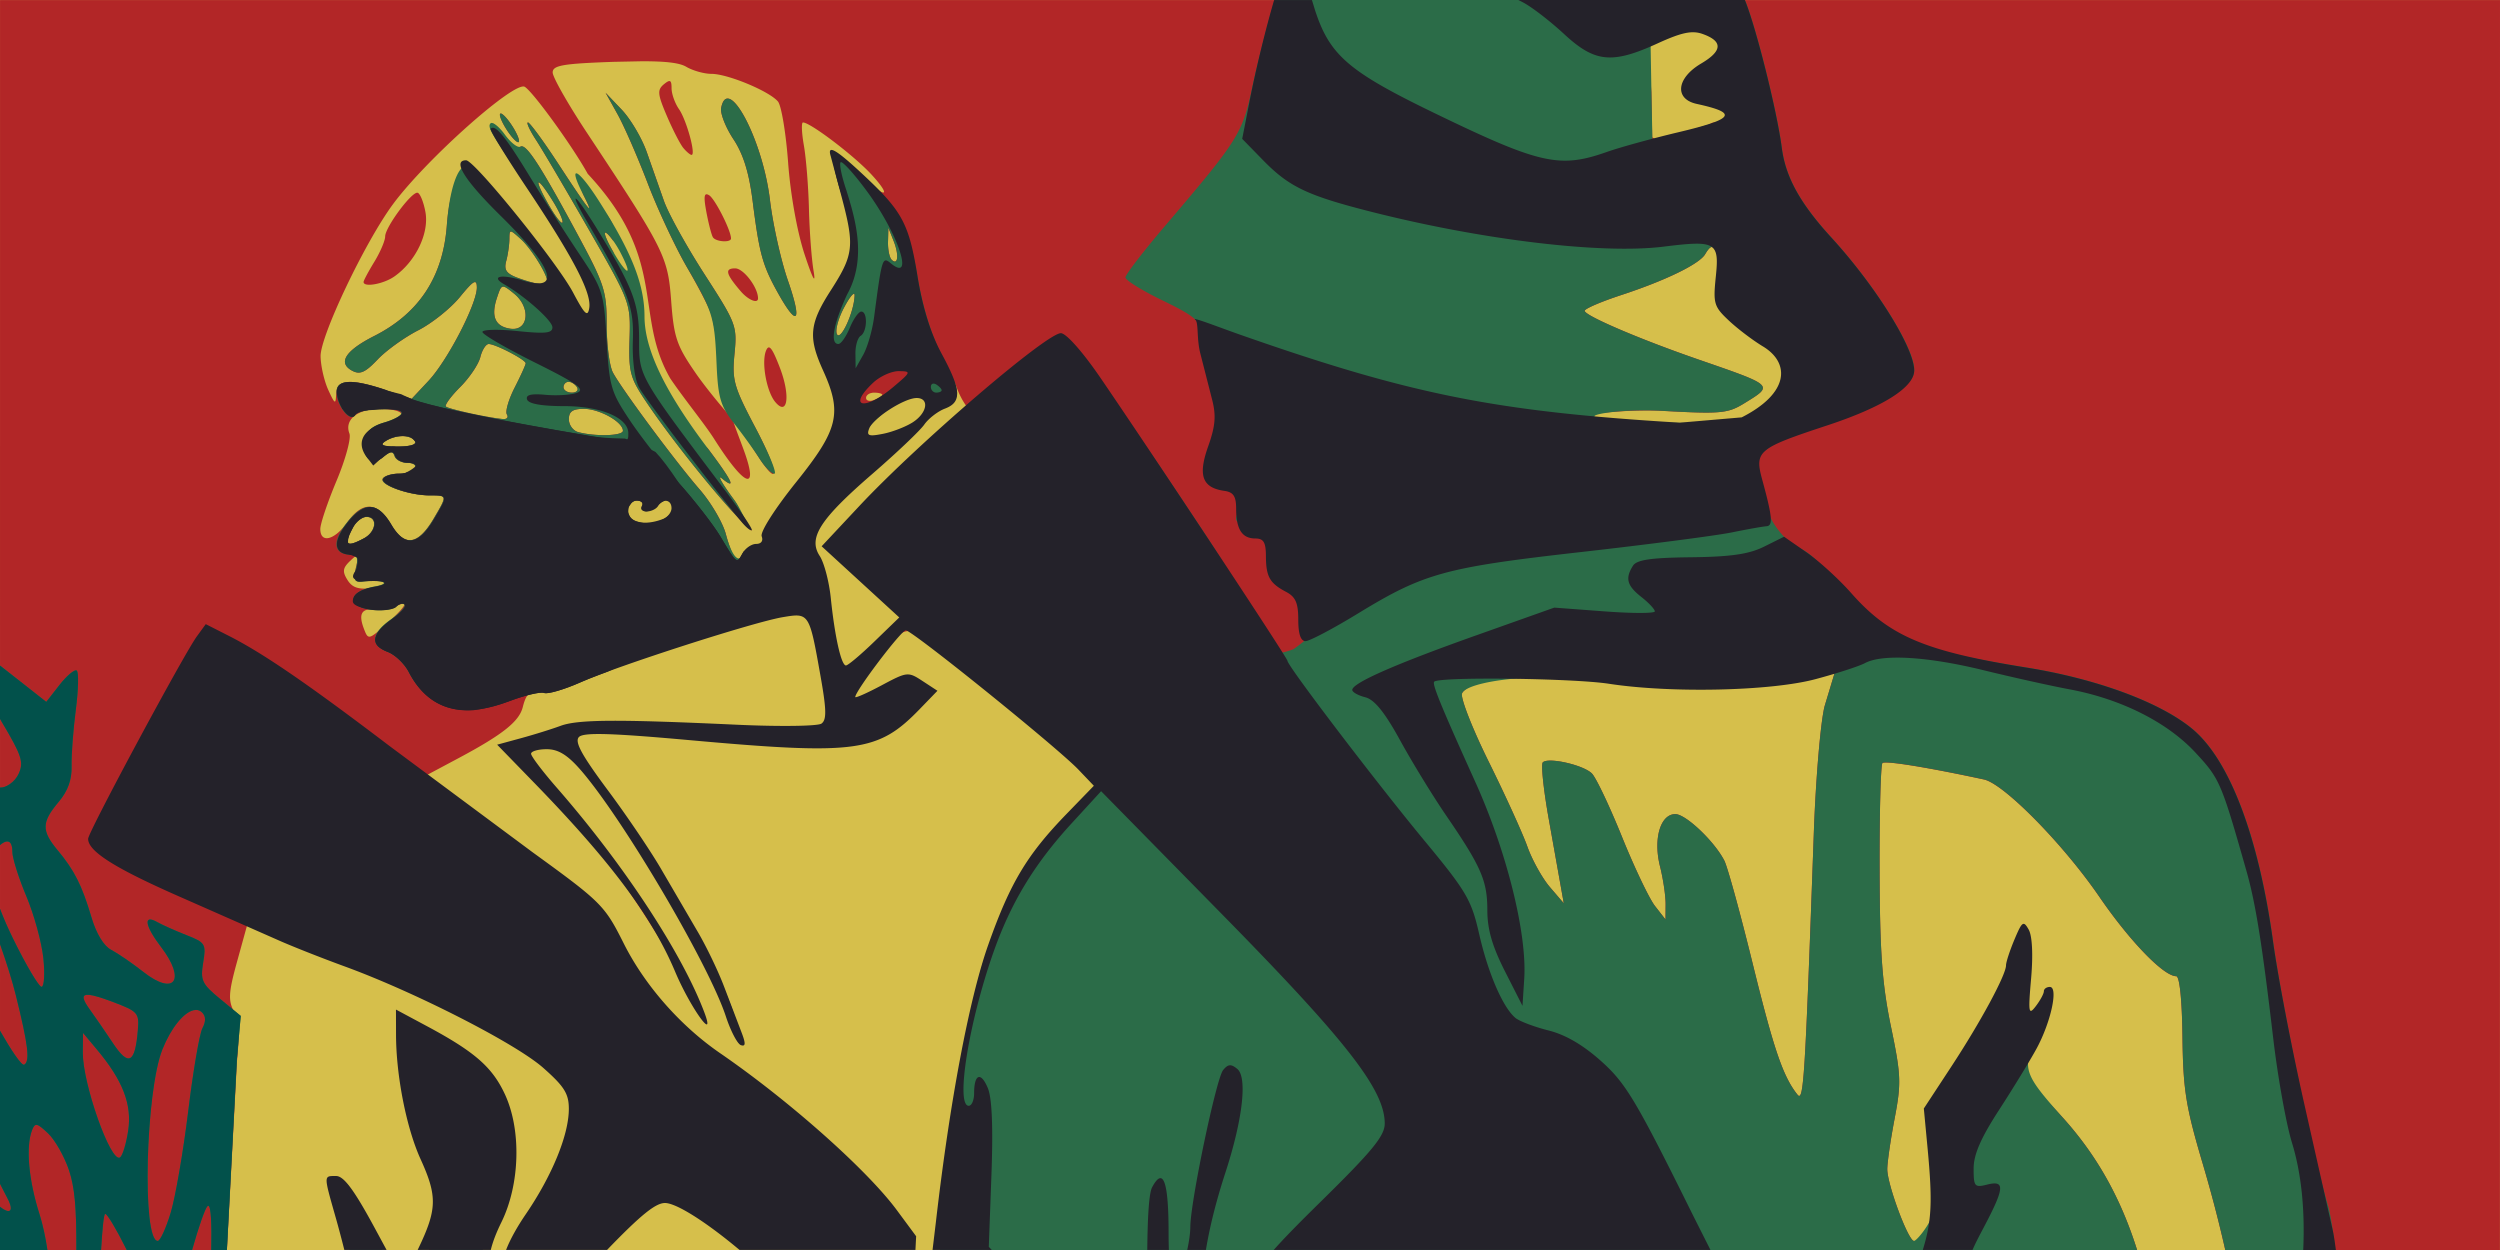
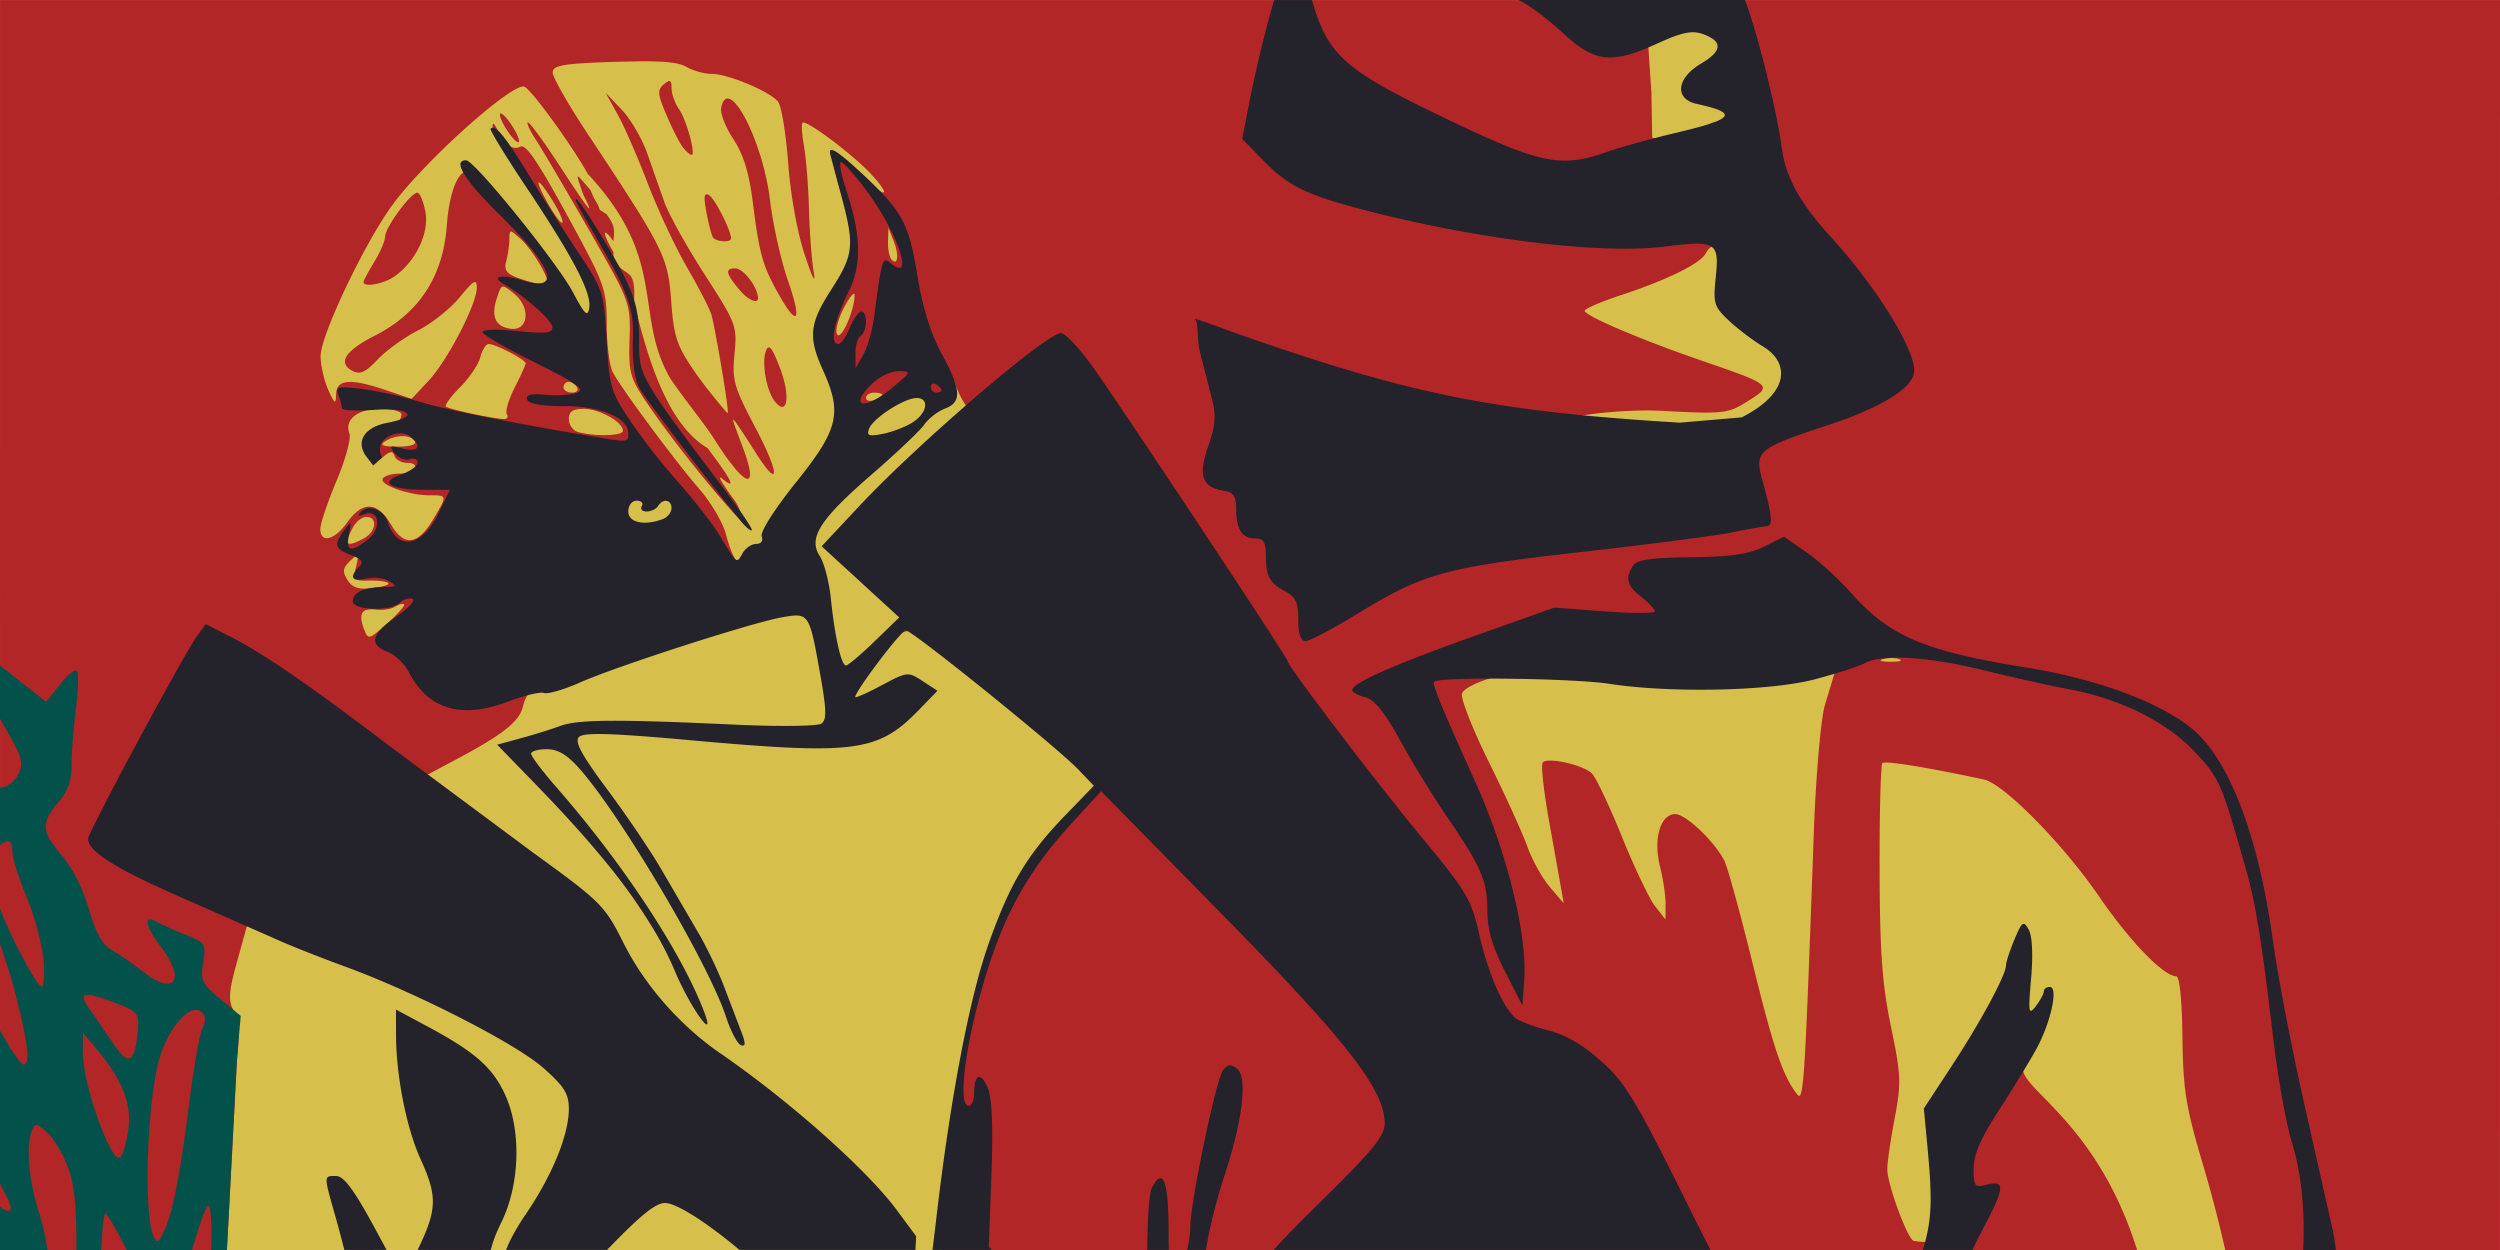
<svg xmlns="http://www.w3.org/2000/svg" xmlns:ns1="http://sodipodi.sourceforge.net/DTD/sodipodi-0.dtd" xmlns:ns2="http://www.inkscape.org/namespaces/inkscape" width="1000.002" height="500.028" version="1.1" id="svg21" ns1:docname="zimbabwe_crop.svg" ns2:version="0.92.3 (2405546, 2018-03-11)">
  <ns1:namedview pagecolor="#ffffff" bordercolor="#666666" borderopacity="1" objecttolerance="10" gridtolerance="10" guidetolerance="10" ns2:pageopacity="0" ns2:pageshadow="2" ns2:window-width="1920" ns2:window-height="1012" id="namedview23" showgrid="false" fit-margin-top="0" fit-margin-left="0" fit-margin-right="0" fit-margin-bottom="0" ns2:zoom="0.53466481" ns2:cx="661.95591" ns2:cy="291.63802" ns2:window-x="0" ns2:window-y="0" ns2:window-maximized="1" ns2:current-layer="svg21" />
  <defs id="defs5">
    <clipPath id="A">
-       <path d="m -274.984,79.12 c -5.044,-0.857 -8.475,-1.55 -10.08,-2.04 -0.968,-0.296 -2.5,-1.276 -3.365,-1.38 -1.398,-0.17 -3.105,0.694 -2.916,1.184 -2.367,9.815 2.343,21.358 11.668,17.98 0.94,-0.357 1.883,-0.582 2.098,-0.5 0.215,0.082 1.178,-0.2 2.143,-0.625 2.234,-0.988 10.28,-3.58 12,-3.867 0.783,-0.13 1.172,-0.194 1.45,0.248 l 1.428,-1.012 -0.047,-0.375 c -0.1,-0.968 -0.393,-2.084 -0.652,-2.48 l -3.44,-1.168 c 0.102,0.267 -0.028,0.45 -0.324,0.45 -0.274,0 -0.64,0.25 -0.81,0.557 -0.355,0.634 -0.316,0.665 -1.326,-1.014 -0.416,-0.69 -1.512,-2.104 -2.437,-3.14 -2.366,-3.54 -2.304,-2.29 -5.396,-2.814 z m 2.898,3.852 c 0.274,0 0.4,0.144 0.3,0.32 -0.1,0.176 0.02,0.32 0.283,0.32 0.263,0 0.57,-0.144 0.678,-0.32 0.3,-0.47 0.8,-0.39 0.8,0.125 0,0.245 -0.227,0.534 -0.506,0.64 -1.097,0.42 -2.053,0.214 -2.053,-0.445 0,-0.366 0.212,-0.64 0.498,-0.64 z" stroke-miterlimit="4" id="path2" ns2:connector-curvature="0" style="opacity:1;fill:#2b6c48;fill-opacity:1;stroke:#000000;stroke-width:0.3;stroke-miterlimit:4;stroke-dasharray:none;stroke-dashoffset:0;stroke-opacity:1;paint-order:markers fill stroke" />
-     </clipPath>
+       </clipPath>
  </defs>
  <path d="M 0.011,0.014 0,500.005 l 999.991,0.011 0.011,-499.991 z" id="path7" ns2:connector-curvature="0" style="fill:#d6bf4b;stroke-width:1.065" />
  <path d="M 0.011,0.014 0,500.005 l 90.771,0.011 4.021,-75.614 c 1.092,-10.384 0.731,-16.192 -1.214,-19.826 -2.292,-4.282 -2.162,-7.526 1.069,-19.261 l 4.194,-15.209 C 149.936,358.496 284.93,413.518 170.523,310.137 l 13.257,-7.072 c 17.282,-9.243 23.83,-14.453 25.302,-20.119 0.961,-3.696 2.081,-7.174 7.058,-7.174 3.602,0 9.848,-1.787 13.058,-3.43 11.56,-5.918 68.32,-25.045 78.95,-26.304 2.354,-0.277 6.281,-1.197 8.826,-1.464 0.849,-0.089 1.548,-0.101 1.978,0 l 1.796,0.422 c 5.304,0.296 6.585,7.413 9.905,26.806 l -0.238,16.633 -2.296,3.88 c -6.593,0.743 -30.709,1.005 -42.002,-0.185 -31.565,-3.33 -48.963,-3.472 -67.078,1.583 -8.991,2.509 -15.084,5.012 -15.989,5.554 -0.905,0.542 5.261,6.046 14.721,16.37 11.838,12.917 20.825,23.355 28.256,32.819 -7.628,-10.802 -15.756,-21.365 -23.798,-29.824 -16.615,-19.762 -10.253,-22.611 0.371,-20.579 10.257,1.96 59.154,78.661 68.303,107.391 2.286,3.863 2.773,4.883 3.536,6.332 -5.9,-21.554 -31.888,-66.603 -54.731,-96.889 -18.364,-24.348 -15.923,-25.599 31.83,-20.524 16.642,1.768 41.257,5.538 53.664,3.43 l 22.978,-3.905 9.75,-5.157 c 13.705,-9.814 16.21,-10.832 10.659,-14.892 -5.382,-3.935 -11.23,0.746 -20.474,6.199 -8.389,4.949 -10.485,2.335 -1.992,-10.103 10.45,-15.305 15.12,-24.094 30.908,-11.807 7.86,6.116 26.791,23.6 39.562,34.272 l 23.85,20.881 -12.479,14.261 c -19.312,19.009 -33.797,46.799 -37.398,70.852 -0.983,6.566 -4.963,24.358 -7.438,39.812 -2.475,15.454 -3.525,38.712 -5.277,52.977 l -1.115,8.837 h 478.11 c -6.601,-20.95 -16.08,-37.717 -29.412,-52.619 -14.17,-15.838 -19.81,-17.058 -14.628,-27.532 5.323,-10.759 12.479,-21.699 8.915,-21.699 -1.345,0 -1.832,3.165 -1.832,4.127 0.298,7.677 -6.745,4.455 -8.233,6.491 -2.237,3.089 2.519,-8.035 2.519,-21.834 0,-20.296 -1.054,-15.39 -6.345,0.767 -4.927,15.047 -10.77,25.349 -21.41,41.051 -10.917,16.101 -11.194,22.366 -8.086,40.51 1.931,11.274 1.572,19.746 -0.646,25.104 -1.546,3.733 -9.132,2.006 -10.092,2.006 -2.29,0 -10.69,-22.575 -10.686,-28.717 10e-4,-2.631 1.319,-11.75 2.942,-20.261 2.697,-14.141 2.58,-17.307 -1.462,-36.739 -3.528,-16.958 -4.455,-29.669 -4.551,-62.725 -0.066,-22.8 0.445,-42.012 1.133,-42.701 0.131,-0.131 0.507,-0.208 1.108,-0.224 4.216,-0.117 19.515,2.484 39.495,6.779 7.977,1.704 31.682,25.811 46.143,46.895 12.216,17.812 25.729,31.784 30.762,31.803 1.356,0.006 2.327,9.396 2.507,24.311 0.256,21.095 1.319,27.783 8.086,50.628 3.468,11.705 6.47,23.212 9.038,34.588 h 109.866 l 0.025,-500.001 z m 294.442,411.764 c 0.131,0.479 0.391,1.101 0.501,1.555 1.067,1.762 0.937,1.18 -0.501,-1.555 z m 381.849,-400.754 2.638,0.687 c 2.017,-0.068 3.146,-0.571 5.542,0.685 l 4.009,5.673 -5.805,8.363 c -6.132,4.676 -4.484,5.08 -3.983,9.394 0.495,4.262 -2.396,3.646 2.006,4.154 3.182,0.367 11.797,1.651 13.207,3.363 2.126,2.561 -4.225,5.653 -8.444,5.673 -2.82,0.013 -8.869,10.225 -14.219,11.833 L 660.882,54.926 660.566,36.972 659.195,16.75 667.399,13.083 c 3.645,-1.459 6.873,-1.99 8.891,-2.058 z M 256.845,24.506 c 9.837,-0.011 15.068,0.676 17.65,2.203 2.633,1.555 7.176,2.835 10.092,2.835 6.484,0 23.171,6.944 26.595,11.066 1.376,1.658 3.206,12.69 4.075,24.523 0.935,12.735 3.632,27.722 6.609,36.724 3.253,9.831 4.521,12.158 3.575,6.569 -0.804,-4.754 -1.64,-15.937 -1.86,-24.852 -0.219,-8.916 -1.14,-20.343 -2.032,-25.406 -0.893,-5.063 -1.048,-9.181 -0.356,-9.181 2.969,0 20.449,13.295 27.399,20.83 7.482,8.114 6.782,10.409 -3.323,1.398 -9.302,-8.293 -12.27,-12.195 -12.27,-8.891 0,0.692 0.852,7.311 3.93,16.264 5.533,16.029 7.04,17.907 3.285,26.238 -2.098,4.654 -5.402,12.067 -8.178,15.83 -6.227,8.441 -4.931,17.838 0.841,30.564 6.388,14.08 2.995,20.302 -7.73,34.628 -5.216,6.966 -9.417,15.052 -12.82,18.994 -8.256,4.298 -1.657,5.362 -6.952,10.502 0,1.15 -1.339,6.642 -2.968,6.016 -1.63,-0.626 -3.55,0.377 -4.26,2.228 -2.22,5.783 -5.485,-1.356 -7.824,-10.037 -1.235,-4.588 -5.964,-12.618 -10.502,-17.836 -9.546,-10.97 -31.025,-39.933 -34.652,-46.711 -1.363,-2.556 -2.479,-11.146 -2.479,-19.101 0,-13.301 -0.9,-16.132 -11.188,-35.259 -15.495,-28.81 -21.06,-37.365 -23.375,-35.933 -1.094,0.676 -4.345,0.927 -6.318,-2.084 -3.66,-5.585 -4.776,-9.477 -4.776,-5.502 0,1.216 7.349,12.903 16.277,26.424 15.83,23.972 27.013,47.057 24.907,49.164 -0.575,0.575 -7.628,-1.116 -11.015,-7.056 -7.658,-13.42 -36.649,-51.354 -39.876,-51.354 -3.873,0 -7.526,7.647 -8.587,21.871 -1.534,20.553 -11.091,35.115 -28.997,44.2 -11.609,5.882 -14.725,10.782 -8.864,13.918 3.11,1.664 5.219,0.732 10.185,-4.487 3.442,-3.626 10.744,-8.878 16.223,-11.673 5.479,-2.795 12.981,-8.787 16.675,-13.309 5.462,-6.689 6.718,-7.42 6.779,-3.905 0.107,6.454 -11.67,29.252 -19.35,37.45 l -6.742,7.189 -9.985,-3.403 c -14.398,-4.906 -19.995,-4.507 -20.21,1.452 -0.157,4.34 -0.49,4.154 -3.139,-1.622 -1.633,-3.566 -3.021,-9.628 -3.075,-13.482 -0.114,-8.126 17.808,-45.763 28.97,-60.84 13.297,-17.961 48.652,-49.43 52.712,-46.922 3.417,2.112 19.101,23.792 25.181,34.8 32.328,34.613 18.221,56.248 33.044,81.893 5.57,8.218 13.777,18.237 17.493,24.099 12.44,19.626 17.638,20.829 12.28,5.645 -1.742,-4.94 -5.157,-13.361 -4.631,-13.361 0.526,0 5.837,8.265 8.84,13.02 9.852,15.608 9.951,9.039 0.146,-9.554 -8.769,-16.626 -9.5,-19.199 -8.47,-29.72 1.093,-11.173 0.733,-12.127 -11.95,-31.777 C 274.666,98.645 267.372,85.523 265.671,80.618 L 258.812,61.124 C 256.756,55.32 252.187,47.548 248.654,43.844 l -6.422,-6.74 4.814,8.638 c 2.648,4.754 8.08,17.222 12.082,27.69 4.003,10.468 11.055,25.535 15.672,33.491 4.617,7.956 9.018,16.483 9.775,18.944 1.198,3.894 7.398,39.416 6.463,39.416 -0.192,0 -8.222,-9.431 -12.875,-16.186 -7.492,-10.879 -8.6,-14.155 -9.684,-28.64 -1.333,-17.848 -2.533,-20.268 -33.688,-67.331 -7.543,-11.394 -13.721,-22.253 -13.721,-24.126 0,-2.848 3.983,-3.541 24.313,-4.26 L 256.834,24.503 Z m 10.984,7.924 c -0.475,-0.053 -1.207,0.397 -2.305,1.31 -2.663,2.219 -2.497,3.965 1.214,12.623 2.369,5.526 5.329,11.297 6.593,12.823 1.264,1.526 2.756,2.771 3.3,2.771 1.817,0 -2.036,-13.992 -5.04,-18.309 -1.632,-2.343 -2.966,-6.103 -2.966,-8.363 0,-1.662 -0.146,-2.57 -0.607,-2.798 -0.058,-0.029 -0.121,-0.046 -0.19,-0.053 z m 23.17,6.993 c -1.145,0.034 -2.037,1.197 -2.535,3.77 -0.415,2.162 1.789,7.772 4.895,12.467 3.951,5.97 6.252,13.375 7.676,24.614 2.699,21.289 3.967,25.86 10.225,37.054 7.807,13.966 9.686,11.494 3.905,-5.132 -2.79,-8.024 -6.018,-22.511 -7.176,-32.199 -2.35,-19.64 -12.025,-40.724 -16.988,-40.577 z m -90.648,5.989 c -0.112,-0.013 -0.213,0.013 -0.268,0.079 -0.528,0.528 0.705,3.509 2.744,6.622 2.039,3.112 4.143,5.225 4.67,4.686 0.527,-0.539 -0.705,-3.512 -2.744,-6.625 -1.784,-2.723 -3.618,-4.681 -4.402,-4.774 z m 10.838,3.573 c -0.746,0 0.724,3.168 3.245,7.032 2.521,3.864 12.057,20.069 21.199,36.025 16.549,28.883 16.624,29.079 16.186,43.585 -0.399,13.262 0.206,15.524 6.689,25.157 12.483,18.548 36.261,47.346 42.317,51.603 -5.044,-6.183 -4.316,-8.606 -7.204,-12.504 -4.679,-6.32 -6.872,-10.154 -4.867,-8.523 6.005,4.899 4.186,1.028 -5.738,-12.136 -18.637,-10.887 -25.753,-44.98 -29.403,-57.724 -0.021,0 -0.039,-0.021 -0.039,-0.043 1.152,-16.695 -4.441,-9.074 -8.18,-18.785 -0.021,0 -0.027,-0.021 -0.027,-0.039 v -1.821 c -0.087,-0.151 -0.135,-0.2 -0.224,-0.356 -2.426,-4.216 -3.635,-7.242 -3.021,-7.402 0.087,-0.021 0.206,0.017 0.371,0.117 0.699,0.432 1.753,1.693 2.876,3.285 0.673,-5.474 0.085,-6.612 -2.678,-10.736 -4.803,-3.195 -1.062,0.115 -5.053,-6.399 l -1.477,-3.323 c -6.452,-7.471 -5.954,-7.4 -2.916,1.729 5.097,10.026 2.552,6.904 -9.799,-12.017 -6.005,-9.199 -11.52,-16.727 -12.255,-16.727 z m 4.388,23.985 c 0.593,0.114 2.539,2.556 5.57,7.462 2.609,4.223 4.317,8.108 3.798,8.627 -0.519,0.519 -3.112,-2.934 -5.777,-7.676 -3.003,-5.343 -4.132,-8.196 -3.696,-8.403 0.028,-0.013 0.064,-0.016 0.102,-0.009 z m -48.659,4.111 c -2.622,0 -12.843,13.908 -12.849,17.493 -0.004,1.672 -1.938,6.226 -4.314,10.118 -2.375,3.892 -4.326,7.532 -4.326,8.099 0,2.264 7.973,0.841 12.321,-2.203 8.538,-5.98 14.002,-17.366 12.412,-25.841 -0.79,-4.213 -2.249,-7.665 -3.245,-7.665 z m 115.794,0.633 c -0.085,-0.007 -0.166,-0.003 -0.24,0.015 -0.882,0.213 -0.813,2.315 0.094,7.136 0.867,4.62 2.042,9.136 2.599,10.037 1.143,1.849 7.242,2.247 7.242,0.476 0,-3.195 -6.394,-15.823 -8.734,-17.268 -0.383,-0.238 -0.703,-0.373 -0.961,-0.397 z m 72.643,13.418 2.084,5.223 c 2.247,5.624 1.774,10.086 -0.792,7.519 -0.867,-0.867 -1.512,-4.093 -1.438,-7.165 z m -150.976,1.489 c 0.582,-0.001 1.725,1.014 3.959,3.035 4.141,3.747 10.578,14.08 10.578,16.977 0,1.718 -4.49,1.178 -11.528,-1.385 -4.839,-1.763 -5.873,-3.201 -4.895,-6.846 0.682,-2.541 1.246,-6.481 1.267,-8.744 0.014,-2.024 0.041,-3.035 0.62,-3.035 z m 480.354,6.167 c 0.107,-0.006 0.187,0.007 0.275,0.037 1.172,0.405 5.264,3.332 4.789,10.182 -0.978,14.123 4.452,17.295 17.595,24.971 5.845,3.414 4.86,10.636 5.554,12.823 1.483,4.669 -3.589,13.167 -10.592,17.757 -2.72,1.782 -7.392,6.035 -10.896,6.491 -9.788,1.273 -59.322,-1.598 -61.352,-3.76 -1.048,-1.118 19.902,-3.76 34.825,-2.942 23.631,1.294 26.207,1.042 32.951,-3.127 11.612,-7.179 11.92,-6.887 -18.612,-17.451 -23.506,-8.133 -45.393,-17.512 -45.393,-19.444 0,-0.828 6.567,-3.653 14.591,-6.292 17.858,-5.872 31.305,-12.422 33.61,-16.37 1.097,-1.877 1.983,-2.828 2.654,-2.872 z m -390.652,8.558 c -4.31,0 -3.767,2.198 2.23,9.181 3.008,3.502 6.902,5.091 6.902,2.812 0,-4.377 -5.801,-11.993 -9.13,-11.993 z m -92.667,7.314 c 0.852,0.081 2.081,1.065 4.245,2.817 6.778,5.488 5.78,15.037 -1.464,14.01 -6.129,-0.869 -7.894,-4.899 -5.406,-12.373 0.937,-2.812 1.417,-4.228 2.282,-4.433 a 1.044,1.044 0 0 1 0.343,-0.02 z m 140.129,2.87 h 0.002 c 0.211,-0.028 0.312,0.175 0.301,0.62 -0.135,6.365 -5.429,18.168 -7.004,15.618 -0.855,-1.385 0.383,-6.188 2.756,-10.683 1.779,-3.371 3.302,-5.471 3.944,-5.554 z M 195.49,137.607 c 2.71,0 14.789,6.295 14.789,7.705 0,0.611 -1.983,4.988 -4.406,9.735 -2.423,4.747 -3.834,9.575 -3.114,10.723 0.72,1.148 0.014,1.978 -1.544,1.847 -5.805,-0.486 -21.839,-3.991 -22.846,-4.998 -0.575,-0.575 2.002,-4.086 5.712,-7.796 3.71,-3.711 7.336,-9.098 8.058,-11.978 0.722,-2.88 2.232,-5.238 3.351,-5.238 z m 112.001,1.363 a 0.596,0.596 0 0 0 -0.192,0.05 c -0.332,0.147 -0.628,0.602 -0.921,1.346 -1.845,4.686 0.249,16.242 3.706,20.407 4.985,6.007 6.153,-2.49 1.875,-13.654 -2.208,-5.751 -3.493,-8.226 -4.466,-8.148 z m -80.051,13.756 c 1.118,0 2.629,0.975 3.363,2.162 0.735,1.188 -0.179,2.162 -2.032,2.162 -1.853,0 -3.363,-0.975 -3.363,-2.162 0,-1.188 0.914,-2.162 2.032,-2.162 z m 154.403,0.158 c 2.081,5.647 3.302,7.586 5.132,10.171 0,1.01 -1.402,5.485 -8.864,11.95 -7.462,6.465 -22.407,18.14 -31.199,27.411 l -14.339,15.818 15.33,13.06 21.753,14.403 -20.71,15.83 c -12.553,12.855 -15.387,6.25 -17.24,-17.084 -0.685,-8.62 -2.819,-18.408 -4.736,-21.74 -3.27,-5.68 -3.214,-6.497 0.831,-13.178 2.375,-3.919 10.81,-15.192 20.617,-23.756 8.279,-6.206 20.428,-13.588 24.313,-21.027 2.167,-0.688 6.527,-9.449 9.114,-11.86 z m -13.544,4.071 c 0.117,0.002 0.218,0.016 0.301,0.043 3.465,1.155 2.925,10.015 -2.269,13.691 -7.432,5.261 -22.817,5.609 -21.607,1.928 1.14,-3.465 19.964,-15.712 23.575,-15.662 z m -18.639,0.106 c 1.783,0 3.245,0.392 3.245,0.86 0,0.468 -1.462,1.401 -3.245,2.084 -1.783,0.684 -3.232,0.307 -3.232,-0.845 0,-1.151 1.448,-2.098 3.232,-2.098 z m -197.487,6.491 c 4.61,0 8.375,0.975 8.375,2.162 0,1.188 -0.868,4.023 -2.982,4.023 -6.578,0 -12.542,4.127 -11.29,8.947 1.576,6.028 3.012,7.36 7.15,3.944 2.748,-2.269 3.692,-2.305 4.406,-0.183 0.501,1.486 2.835,2.705 5.184,2.705 2.348,0 3.664,0.975 2.929,2.162 -0.735,1.188 -3.659,2.162 -6.491,2.162 -2.832,0 -5.681,0.879 -6.345,1.951 -1.504,2.434 10.308,6.689 18.56,6.689 7.347,0 7.338,-0.078 1.768,9.365 -6.28,10.642 -11.714,11.375 -17.07,2.296 -5.403,-9.157 -11.322,-9.449 -17.438,-0.857 -5.112,7.181 -10.803,8.587 -10.803,2.665 0,-2.102 2.923,-10.757 6.491,-19.261 3.568,-8.504 5.887,-17.002 5.157,-18.903 -2.135,-5.566 3.275,-9.881 12.387,-9.881 z m 81.376,0 c 6.265,0 15.618,5.24 15.618,8.76 0,2.052 -10.807,2.39 -17.834,0.554 -2.08,-0.533 -3.786,-2.865 -3.786,-5.157 0,-3.112 1.516,-4.156 6.002,-4.156 z m -72.579,10.911 c 2.232,0 4.143,0.692 4.987,2.058 0.802,1.299 -1.953,2.144 -6.898,2.124 -6.111,-0.025 -7.392,-0.569 -4.987,-2.124 2.113,-1.365 4.665,-2.058 6.898,-2.058 z m 104.955,21.168 c 5.106,0.272 7.317,11.305 3.597,14.21 -6.323,4.937 -22.899,0.455 -22.86,-5.325 0.014,-1.814 5.869,-4.113 6.172,-4.406 0.304,-0.293 3.398,-2.462 4.105,-1.346 1.281,2.024 3.756,-2.098 7.927,-3.046 a 3.834,3.834 0 0 1 1.059,-0.096 z m -119.346,11.137 c 4.59,0 3.884,5.954 -1.015,8.574 -7.147,3.834 -8.205,2.752 -4.381,-4.393 1.23,-2.301 3.655,-4.181 5.396,-4.181 z m -3.682,15.383 a 0.224,0.224 0 0 1 0.146,0.063 c 0.313,0.306 0.043,1.7 -0.593,4.406 -1.246,5.334 -0.839,5.791 5.157,5.62 3.585,-0.102 7.029,0.337 7.679,0.976 0.65,0.639 -2.183,1.54 -6.279,2.018 -5.608,0.654 -8.081,-0.142 -10.027,-3.259 -2.105,-3.371 -1.896,-4.791 1.122,-7.651 1.512,-1.433 2.39,-2.207 2.796,-2.173 z m 18.223,19.416 c 0.245,0.009 0.433,0.069 0.547,0.187 0.454,0.454 -2.593,3.869 -6.767,7.597 -7.483,6.682 -7.618,6.701 -9.365,2.084 -2.295,-6.069 -0.815,-8.318 4.959,-7.573 2.561,0.33 5.928,-0.199 7.493,-1.174 0.783,-0.487 1.59,-0.831 2.255,-1.001 v -0.002 c 0.332,-0.085 0.633,-0.128 0.878,-0.117 z m 595.688,21.674 c 1.175,0.014 2.264,0.179 2.996,0.474 1.463,0.591 -0.26,1.037 -3.826,0.991 -3.566,-0.047 -4.756,-0.533 -2.663,-1.069 1.051,-0.274 2.307,-0.409 3.483,-0.394 z m -130.972,3.49 a 104.675,104.675 0 0 1 4.138,0.004 c 3.163,0.067 6.346,0.282 9.486,0.674 21.214,2.649 76.731,5.888 87.735,2.876 l 6.609,-0.976 -3.957,13.126 c -1.602,6.174 -3.547,28.881 -4.314,50.456 -3.564,99.967 -4.073,108.079 -6.569,104.952 -5.747,-7.2 -9.477,-18.142 -17.927,-52.515 -4.934,-20.069 -10.015,-38.549 -11.304,-41.066 -3.956,-7.726 -15.431,-18.611 -19.602,-18.612 -5.996,0 -8.902,9.907 -6.135,20.897 1.262,5.011 2.269,11.844 2.242,15.182 l -0.039,6.068 -4.223,-5.406 c -2.315,-2.982 -8.251,-15.441 -13.203,-27.692 -4.952,-12.25 -10.358,-23.642 -12.017,-25.302 -3.421,-3.421 -17.484,-6.603 -19.64,-4.446 -0.782,0.782 0.272,10.867 2.333,22.412 l 6.056,33.954 -5.554,-6.478 c -3.05,-3.566 -7.101,-10.864 -9.01,-16.214 -1.91,-5.35 -8.849,-20.593 -15.422,-33.875 -6.574,-13.281 -11.389,-25.594 -10.711,-27.358 1.549,-4.047 20.425,-10.273 41.026,-10.651 z m -379.809,81.74 a 532.024,532.024 0 0 1 28.732,45.588 l -3.403,-6.806 c -7.24,-13.583 -14.623,-25.146 -25.327,-38.781 z m 28.732,45.588 c 6.68,13.262 9.422,16.908 5.709,10.487 -0.964,-1.964 -3.36,-6.281 -5.709,-10.487 z m -113.975,14.841 0.449,16.794 c 0.445,16.782 4.544,24.361 9.247,35.446 7.676,18.09 6.454,26.641 1.009,38.888 h 21.572 c 0.796,-3.579 2.292,-7.12 4.487,-10.896 3.489,-6.001 5.448,-12.208 6.426,-22.345 1.261,-13.072 0.041,-14.181 -4.103,-23.81 -5.698,-13.249 -11.149,-20.249 -29.206,-29.364 z m -25.855,63.862 c -3.941,0 -2.964,1.811 0.831,12.637 0.907,2.588 2.498,8.095 4.175,14.628 h 9.479 c -11.29,-17.463 -10.796,-27.266 -14.487,-27.266 z" id="path9" ns2:connector-curvature="0" style="fill:#b22627;stroke-width:1.065" />
-   <path d="m 509.813,0.014 c -2.886,9.758 -6.886,25.413 -8.904,34.849 -3.983,18.628 -5.448,20.95 -35.062,55.706 -8.619,10.114 -15.67,19.296 -15.67,20.407 0,1.111 6.684,5.255 14.852,9.208 11.87,5.741 15.13,8.162 14.287,11.386 -0.58,2.219 0.963,8.492 2.744,14.141 5.914,18.756 10.681,25.413 6.831,36.25 -3.123,8.793 -4.658,7.053 -2.269,9.933 1.573,1.896 4.742,1.583 6.846,1.583 4.321,0 2.73,7.841 1.108,13.06 -1.43,4.603 7.288,2.286 12.61,3.285 3.195,0.6 3.197,7.969 3.996,14.18 0.694,5.397 2.633,4.907 5.408,6.436 1.984,1.094 14.817,14.12 17.334,14.538 -2.46,2.952 -11.46,11.282 -16.596,14.734 -3.987,1.438 -6.827,1.957 -7.281,1.489 -0.454,-0.468 -12.168,-23.581 -28.31,-47.949 -46.274,-69.862 -54.297,-78.488 -58.081,-78.488 -5.89,0 -53.993,42.31 -77.656,67.276 l -15.816,16.172 15.512,12.676 16.264,16.977 -13.878,15.077 c -11.32,11.32 -14.926,3.836 -16.62,-17.467 -0.7,-8.802 -2.686,-18.724 -4.603,-22.058 -3.27,-5.68 -2.477,-10.099 1.569,-16.779 2.375,-3.919 12.976,-11.5 22.782,-20.064 9.806,-8.564 17.201,-17.048 17.201,-17.901 0,-0.853 3.384,-3.244 7.453,-5.436 8.336,-4.489 10.056,-3.178 0.501,-21.777 -3.917,-7.626 -7.515,-19.523 -9.38,-31.039 -2.158,-13.333 -5.51,-20.122 -9.684,-26.147 -9.314,-13.441 -21.252,-20.417 -24.311,-21.938 0,0.692 0.852,7.311 3.93,16.264 5.533,16.029 6.831,17.169 3.075,25.498 -2.098,4.654 -5.788,11.686 -8.563,15.448 -6.227,8.441 -5.549,17.929 0.224,30.656 2.352,5.182 2.439,12.327 2.439,15.633 0,5.724 -8.256,22.188 -23.625,39.993 -5.826,5.374 -2.784,6.516 -5.105,9.525 0,1.15 -0.284,4.001 -1.914,3.376 -1.63,-0.625 -4.908,0.168 -5.618,2.019 -2.22,5.783 -5.183,1.491 -7.519,-7.189 -1.235,-4.588 -5.964,-12.618 -10.502,-17.836 -9.546,-10.97 -31.025,-39.933 -34.652,-46.711 -1.363,-2.556 -2.482,-11.146 -2.482,-19.101 0,-13.301 -0.899,-16.132 -11.185,-35.259 C 216.138,66.099 210.434,57.275 208.208,58.649 c -1.044,0.644 -3.845,-1.502 -6.229,-4.774 -2.384,-3.272 -4.977,-5.315 -5.764,-4.527 -1.866,1.866 2.507,6.776 19.101,31.937 13.663,20.718 24.829,42.289 22.835,44.283 -3.742,2.475 -7.402,-3.387 -10.789,-9.328 -7.658,-13.42 -37.32,-50.008 -40.549,-50.008 -3.873,0 -7.025,9.72 -8.086,23.943 -1.534,20.553 -11.091,35.115 -28.997,44.2 -11.609,5.882 -14.725,10.782 -8.864,13.918 3.11,1.664 5.227,0.732 10.182,-4.487 3.442,-3.626 10.757,-8.878 16.225,-11.673 5.468,-2.795 12.981,-8.787 16.675,-13.309 5.462,-6.689 6.74,-7.42 6.795,-3.905 0.107,6.454 -11.686,29.252 -19.367,37.45 l -6.727,7.189 -9.998,-3.403 c -13.505,-4.601 -20.038,-4.441 -20.038,0.501 0,5.629 5.416,12.528 7.362,9.38 1.715,-2.772 18.572,-3.467 18.573,-0.767 0,0.943 -3.153,2.634 -7.017,3.77 -4.974,1.464 -7.242,3.568 -7.743,7.189 -1.006,7.115 2.777,10.441 7.455,6.569 2.854,-2.356 3.888,-2.434 4.59,-0.341 0.501,1.486 2.835,2.705 5.184,2.705 2.348,0 3.664,0.975 2.929,2.162 -0.735,1.188 -3.645,2.162 -6.476,2.162 -2.831,0 -5.696,0.879 -6.358,1.951 -1.504,2.434 10.308,6.689 18.56,6.689 7.347,0 7.338,-0.064 1.768,9.38 -6.28,10.642 -11.699,11.36 -17.056,2.282 -5.517,-9.349 -11.066,-9.369 -18.152,-0.079 -5.649,7.405 -4.682,12.188 2.453,12.188 2.19,0 2.663,1.56 1.651,5.554 -1.125,4.484 -0.639,5.479 2.467,5.157 8.311,-0.857 12.21,0.72 4.959,2.006 -10.632,1.885 -11.443,8.105 -1.214,9.3 4.222,0.493 8.633,-0.062 9.802,-1.227 1.168,-1.165 2.681,-1.566 3.363,-0.884 0.683,0.682 -1.736,3.361 -5.368,5.949 -7.982,5.683 -8.444,10.307 -1.307,13.02 2.915,1.108 6.71,4.724 8.429,8.047 7.396,14.302 19.644,15.908 36.87,10.039 5.648,-1.925 13.062,-3.509 16.477,-3.509 3.415,0 8.835,-1.338 12.046,-2.982 11.56,-5.918 73.333,-31.441 83.647,-29.006 12.568,-1.487 13.71,2.599 18.138,28.453 l 0.738,17.755 -12.203,2.613 c -6.593,0.743 -22.134,0.241 -33.427,-0.951 -38.794,-4.092 -51.198,-3.07 -82.418,7.362 -1.814,0.607 3.933,5.123 14.919,17.109 17.088,18.645 28.205,32.125 36.791,44.797 -8.358,-13.143 -17.746,-26.81 -26.858,-37.648 -16.615,-19.762 -22.492,-22.856 -11.833,-24.695 18.912,-3.263 65.502,79.056 74.664,107.785 3.856,12.103 6.845,16.136 4.156,5.105 -5.102,-20.939 -30.615,-64.561 -53.965,-95.52 -18.319,-24.303 -15.947,-26.946 31.236,-21.621 15.454,1.747 37.844,3.805 51.023,3.826 l 23.506,-2.663 10.949,-6.345 c 13.705,-9.814 15.907,-11.428 10.356,-15.486 -5.382,-3.935 -13.023,0.443 -22.266,5.897 -8.388,4.949 -4.946,-2.588 3.547,-15.025 10.45,-15.305 13.92,-16.338 29.708,-4.05 7.86,6.116 23.4,21.054 36.17,31.725 l 25.157,20.592 -12.637,15.156 c -19.312,19.009 -34.574,48.29 -38.176,72.342 -0.983,6.566 -3.962,23.25 -6.436,38.705 -2.474,15.454 -4.45,38.119 -6.201,52.382 l -1.15,9.049 h 478.855 c -6.601,-20.95 -16.08,-37.717 -29.412,-52.619 -14.086,-15.745 -16.928,-19.59 -11.95,-29.353 7.984,-15.661 6.438,-20.539 -1.464,-10.051 -3.508,4.654 -3.43,-4.924 -3.43,-20.897 0,-20.247 0.456,-17.128 -4.828,-0.988 -4.927,15.047 -11.402,25.174 -22.042,40.867 -10.917,16.101 -11.471,22.051 -8.363,40.194 1.931,11.274 1.257,14.892 -0.963,20.249 -1.546,3.733 -5.834,8.947 -6.795,8.947 -2.29,0 -10.69,-22.575 -10.686,-28.717 10e-4,-2.631 1.319,-11.75 2.942,-20.261 2.697,-14.141 2.58,-17.307 -1.462,-36.739 -3.528,-16.958 -4.455,-29.669 -4.551,-62.725 -0.066,-22.8 0.445,-42.012 1.133,-42.701 0.131,-0.131 0.507,-0.208 1.108,-0.224 4.216,-0.117 19.515,2.484 39.495,6.779 7.977,1.704 31.682,25.811 46.143,46.895 12.216,17.812 25.729,31.784 30.762,31.803 1.356,0.006 2.327,9.396 2.507,24.311 0.256,21.095 1.319,27.783 8.086,50.628 3.468,11.705 6.47,23.212 9.038,34.588 h 44.036 c -0.964,-8.126 -2.013,-14.691 -2.918,-17.688 -5.613,-18.604 -18.564,-80.949 -21.989,-105.847 -5.783,-42.017 -17.478,-72.707 -32.399,-85.005 -12.845,-10.589 -38.13,-19.93 -66.167,-24.43 -40.958,-6.577 -56.275,-11.354 -71.748,-28.903 -5.093,-5.777 -12.304,-15.694 -18.678,-18.665 -7.749,-3.614 -11.828,-11.769 -12.11,-12.717 -1.267,-4.271 -0.634,-1.411 -3.734,-11.622 -1.624,-5.349 -1.331,-9.929 -1.346,-11.185 -0.029,-2.86 12.627,-11.67 33.493,-18.113 16.743,-5.17 29.167,-10.832 29.167,-17.901 0,-8.778 -15.694,-33.822 -33.15,-52.911 C 720.083,81.355 714.288,70.873 712.763,59.212 710.814,44.194 702.308,10.431 697.977,0 Z M 255.063,360.49 c 3.508,5.517 6.476,10.438 9.496,15.512 -2.868,-5.211 -5.977,-10.318 -9.496,-15.512 z m 9.496,15.512 c 2.026,3.681 3.991,7.415 5.885,11.358 9.347,19.456 13.268,23.121 10.395,17.399 -1.8,-3.584 -8.169,-15.156 -16.28,-28.757 z M 678.903,12.47 c 1.273,-0.04 2.341,0.053 4.138,0.995 l 5.448,4.603 -5.805,8.365 c -6.132,4.676 -9.972,5.078 -9.472,9.392 0.495,4.262 2.631,4.94 7.032,5.448 3.182,0.367 7.839,1.438 9.261,3.153 2.126,2.561 0.946,4.942 -3.272,4.961 -2.82,0.013 -10.111,3.038 -15.461,4.654 l -9.802,2.151 -0.394,-19.221 -0.356,-20.234 7.703,-2.573 c 3.645,-1.459 6.281,-1.608 8.297,-1.674 l 1.307,0.039 1.374,-0.059 z m -436.664,24.635 4.814,8.638 c 2.648,4.754 8.08,17.222 12.082,27.69 4.003,10.468 11.055,25.534 15.673,33.491 10.438,17.968 10.989,19.815 11.833,38.914 0.588,13.327 1.585,16.647 7.072,23.628 3.509,4.466 8.07,10.793 10.143,14.062 2.073,3.269 4.729,5.949 5.897,5.949 1.168,0 -2.2,-8.196 -7.48,-18.206 -8.769,-16.626 -9.498,-19.199 -8.467,-29.72 1.093,-11.173 0.733,-12.127 -11.95,-31.777 -7.191,-11.141 -14.57,-24.504 -16.397,-29.708 l -6.846,-19.483 c -1.943,-5.509 -6.415,-13.036 -9.948,-16.74 z m 48.756,2.322 c -1.145,0.034 -2.037,1.197 -2.535,3.77 -0.415,2.162 1.789,7.772 4.895,12.467 3.951,5.97 6.252,13.375 7.676,24.614 2.699,21.289 3.967,25.86 10.225,37.054 7.807,13.966 9.686,11.494 3.905,-5.132 -2.79,-8.024 -6.018,-22.511 -7.176,-32.199 C 305.635,60.361 295.96,39.277 290.996,39.424 Z m -90.648,5.989 c -0.112,-0.013 -0.213,0.013 -0.268,0.079 -0.528,0.528 0.705,3.509 2.744,6.622 2.039,3.112 4.143,5.225 4.67,4.686 0.527,-0.539 -0.705,-3.512 -2.744,-6.625 -1.784,-2.723 -3.618,-4.681 -4.402,-4.774 z m 10.838,3.573 c -0.746,0 0.724,3.168 3.245,7.032 2.521,3.864 12.069,20.069 21.212,36.025 16.549,28.883 16.611,29.079 16.174,43.585 -0.399,13.262 0.206,15.524 6.689,25.157 12.483,18.548 35.68,46.607 41.738,50.866 -2.722,-4.388 -3.735,-7.867 -6.625,-11.766 -4.679,-6.32 -6.857,-10.154 -4.854,-8.523 6.005,4.899 4.172,1.028 -5.751,-12.136 -17.152,-22.752 -25.181,-39.527 -25.208,-52.634 -0.021,-12.845 -5.112,-25.686 -18.298,-46.314 -8.368,-13.082 -12.581,-14.95 -6.422,-2.85 5.261,10.34 2.805,7.356 -9.644,-11.714 -6.005,-9.199 -11.52,-16.727 -12.255,-16.727 z m 4.388,23.985 c 0.593,0.114 2.539,2.556 5.57,7.462 2.609,4.223 4.317,8.108 3.798,8.627 -0.519,0.519 -3.112,-2.934 -5.777,-7.676 -3.003,-5.343 -4.132,-8.196 -3.696,-8.403 0.028,-0.013 0.064,-0.016 0.102,-0.009 z m 139.78,18.159 2.084,5.223 c 2.247,5.624 1.774,10.086 -0.792,7.519 -0.867,-0.867 -1.512,-4.093 -1.438,-7.165 z m -150.976,1.489 c 0.582,-0.001 1.725,1.014 3.959,3.035 4.141,3.747 10.578,14.08 10.578,16.977 0,1.718 -4.49,1.178 -11.528,-1.385 -4.839,-1.763 -5.873,-3.201 -4.895,-6.846 0.682,-2.541 1.246,-6.481 1.267,-8.744 0.014,-2.024 0.041,-3.035 0.62,-3.035 z m 37.742,0.426 c 0.087,-0.021 0.202,0.017 0.369,0.117 1.315,0.813 3.916,4.418 5.779,8.02 5.112,9.866 2.641,9.285 -3.127,-0.738 -2.426,-4.216 -3.635,-7.251 -3.021,-7.399 z m 442.614,5.74 c 0.107,-0.006 0.187,0.007 0.275,0.037 1.172,0.405 3.008,4.35 2.535,11.2 -0.978,14.123 2.908,17.598 16.053,25.274 5.845,3.414 8.659,9.315 9.351,11.503 1.483,4.669 -3.589,13.167 -10.592,17.757 -2.72,1.782 -7.814,3.607 -11.319,4.062 -9.788,1.273 -51.209,0.198 -53.239,-1.966 -1.048,-1.118 12.211,-3.126 27.135,-2.309 23.631,1.294 26.207,1.042 32.951,-3.127 11.612,-7.179 11.92,-6.887 -18.612,-17.451 -23.506,-8.133 -45.393,-17.512 -45.393,-19.444 0,-0.828 6.567,-3.653 14.591,-6.292 17.858,-5.872 31.305,-12.422 33.61,-16.37 1.097,-1.877 1.983,-2.828 2.654,-2.872 z M 201.405,114.661 c 0.852,0.081 2.081,1.065 4.245,2.817 6.778,5.488 5.78,15.037 -1.464,14.01 -6.129,-0.869 -7.894,-4.899 -5.406,-12.373 0.937,-2.812 1.417,-4.228 2.282,-4.433 a 1.044,1.044 0 0 1 0.343,-0.02 z m 140.129,2.87 h 0.002 c 0.211,-0.028 0.312,0.175 0.301,0.62 -0.135,6.365 -5.429,18.168 -7.004,15.618 -0.855,-1.385 0.383,-6.188 2.756,-10.683 1.779,-3.371 3.302,-5.471 3.944,-5.554 z m -146.053,20.077 c 2.71,0 14.789,6.295 14.789,7.705 0,0.611 -1.983,4.988 -4.406,9.735 -2.423,4.747 -3.834,9.575 -3.114,10.723 0.72,1.148 0.014,1.978 -1.544,1.847 -5.805,-0.486 -21.839,-3.991 -22.846,-4.998 -0.575,-0.575 2.002,-4.086 5.712,-7.796 3.71,-3.711 7.336,-9.098 8.058,-11.978 0.722,-2.88 2.232,-5.238 3.351,-5.238 z m 165.991,9.554 c 0.183,-0.027 0.326,-0.026 0.419,0.011 4.015,1.555 1.165,5.134 -3.046,8.297 -11.667,8.761 -23.075,9.86 -15.367,0.341 2.138,-2.639 10.901,-7.026 12.927,-6.976 0.591,0.014 3.787,-1.488 5.07,-1.672 z m -134.041,5.565 c 1.118,0 2.629,0.975 3.363,2.162 0.735,1.188 -0.179,2.162 -2.032,2.162 -1.853,0 -3.364,-0.975 -3.364,-2.162 0,-1.188 0.914,-2.162 2.032,-2.162 z m 140.747,5.28 c 0.933,0.011 1.824,0.163 2.656,0.485 3.465,1.155 -1.48,8.3 -6.676,11.978 -7.432,5.261 -20.206,7.547 -18.997,3.866 1.029,-3.129 13.122,-15.537 22.071,-16.292 0.32,-0.027 0.634,-0.039 0.945,-0.035 z m -134.627,5.535 c 6.265,0 15.618,5.24 15.618,8.76 0,2.052 -10.807,2.39 -17.834,0.554 -2.08,-0.533 -3.786,-2.865 -3.786,-5.157 0,-3.112 1.516,-4.156 6.002,-4.156 z m -72.579,10.911 c 2.232,0 4.143,0.692 4.987,2.058 0.802,1.299 -1.953,2.144 -6.898,2.124 -6.111,-0.025 -7.392,-0.569 -4.987,-2.124 2.113,-1.365 4.665,-2.058 6.898,-2.058 z m 94.647,24.837 c 0.777,0.029 1.613,0.234 1.966,0.792 1.281,2.024 3.084,0.37 7.256,-0.58 5.843,-1.331 8.269,4.58 4.3,7.679 -6.323,4.937 -18.905,3.868 -18.862,-1.901 0.014,-1.814 2.09,-5.511 2.507,-5.567 l 1.188,-0.158 c 0.151,-0.146 0.87,-0.293 1.648,-0.264 z m -109.039,7.468 c 4.59,0 3.884,5.954 -1.015,8.574 -7.147,3.834 -8.205,2.752 -4.381,-4.393 1.23,-2.301 3.655,-4.181 5.396,-4.181 z M 0,266.217 v 21.323 l 0.801,1.388 C 8.721,302.259 9.571,304.891 7.462,309.52 5.915,312.915 2.165,315.256 0,315.02 v 23.003 c 0.963,-0.802 1.803,-1.275 2.501,-1.408 1.587,-0.305 2.455,1.108 2.455,4.207 0,2.413 2.511,10.384 5.592,17.701 3.08,7.317 6.142,18.47 6.795,24.784 0.653,6.314 0.32,11.458 -0.738,11.425 -1.058,-0.033 -6.101,-8.531 -11.2,-18.903 C 3.204,371.357 1.414,367.261 0.002,363.523 v 14.11 c 2.543,7.221 4.864,14.562 6.314,20.396 4.942,19.9 5.732,26.396 3.403,27.836 -0.991,0.612 -5.198,-5.653 -9.717,-13.588 v 61.248 l 3.057,5.962 c 2.871,5.492 0.501,6.14 -3.057,3.222 v 17.292 l 18.964,0.011 c -0.771,-5.168 -1.887,-10.318 -3.195,-14.444 -4.331,-13.558 -5.506,-26.816 -2.966,-33.439 0.596,-1.558 1.094,-2.306 1.992,-2.137 0.898,0.169 2.19,1.257 4.418,3.351 2.78,2.613 6.576,9.319 8.431,14.905 2.173,6.543 2.982,14.695 2.902,31.765 h 9.884 c 0.52,-8.804 1.103,-14.444 1.656,-14.444 0.829,0 4.576,6.324 8.612,14.446 h 26.134 c 2.695,-9.429 5.185,-16.624 6.188,-17.557 0.107,-0.1 0.209,-0.145 0.304,-0.131 v -0.002 c 1.084,0.157 1.404,7.516 1.177,17.691 h 6.235 l 4.013,-76.192 1.544,-17.453 -8.152,-6.715 c -7.402,-6.103 -8.031,-7.437 -6.87,-14.588 1.216,-7.494 0.895,-8.026 -6.715,-11.015 -4.397,-1.725 -9.688,-4.096 -11.769,-5.265 -5.585,-3.139 -4.838,1.534 1.61,9.987 10.114,13.26 5.48,19.827 -7.058,10.001 -4.436,-3.477 -10.228,-7.455 -12.862,-8.826 -2.998,-1.572 -5.958,-6.478 -7.927,-13.111 -3.778,-12.722 -6.784,-18.663 -13.534,-26.779 -6.454,-7.757 -6.39,-11.162 0.356,-19.18 3.781,-4.491 5.389,-8.881 5.251,-14.366 -0.109,-4.342 0.653,-14.515 1.702,-22.611 1.049,-8.097 1.208,-15.15 0.343,-15.685 -0.865,-0.536 -3.962,2.061 -6.873,5.779 l -5.29,6.767 -12.717,-10.001 z m 733.816,3.081 -3.957,13.126 c -1.602,6.174 -3.547,28.882 -4.314,50.456 -3.564,99.967 -4.073,108.079 -6.569,104.952 -5.747,-7.2 -9.477,-18.142 -17.927,-52.515 -4.934,-20.069 -10.015,-38.547 -11.304,-41.064 -3.956,-7.726 -15.431,-18.614 -19.602,-18.614 -5.996,0 -8.902,9.908 -6.135,20.897 1.262,5.011 2.269,11.847 2.242,15.184 l -0.039,6.068 -4.223,-5.408 c -2.315,-2.982 -8.251,-15.441 -13.203,-27.692 -4.952,-12.25 -10.358,-23.642 -12.017,-25.302 -3.421,-3.421 -17.484,-6.603 -19.64,-4.446 -0.782,0.781 0.272,10.867 2.333,22.412 l 6.056,33.954 -5.554,-6.478 c -3.05,-3.566 -7.101,-10.864 -9.01,-16.214 -1.91,-5.35 -8.849,-20.593 -15.422,-33.875 -6.574,-13.281 -11.389,-25.594 -10.711,-27.358 1.888,-4.921 29.935,-8.558 55.059,-5.432 21.214,2.649 76.323,1.336 87.327,-1.676 z M 34.615,397.935 c 0.284,-0.032 0.622,-0.032 1.012,0.004 1.879,0.174 5.014,1.14 9.55,2.85 9.958,3.752 10.525,4.394 9.972,11.159 -1.093,13.383 -3.68,14.77 -9.946,5.357 -3.099,-4.654 -7.247,-10.683 -9.209,-13.39 -2.759,-3.808 -3.37,-5.746 -1.381,-5.978 z m 43.779,6.026 c 0.922,0 1.757,0.335 2.467,1.048 1.493,1.493 1.529,3.584 0.107,6.279 -1.172,2.221 -3.728,17.169 -5.685,33.217 -1.958,16.048 -5.108,34.281 -6.991,40.523 -1.883,6.241 -4.211,11.345 -5.184,11.345 -6.364,0 -4.906,-59.782 1.872,-76.656 3.501,-8.715 8.56,-14.766 12.467,-15.643 0.326,-0.074 0.641,-0.112 0.948,-0.112 z m 82.089,3.145 0.607,17.821 c 0.825,16.767 5.732,23.927 10.434,35.009 8.521,20.08 7.756,25.383 0.726,40.051 l -0.019,0.025 h 20.684 c 0.856,-3.566 2.364,-7.083 4.491,-10.738 3.489,-6.001 5.446,-12.96 6.422,-23.097 1.261,-13.072 0.923,-16.281 -3.217,-25.909 -5.698,-13.249 -12.179,-18.745 -30.237,-27.86 z m -127.282,6.056 5.436,6.491 c 10.476,12.477 14.208,22.098 12.637,32.583 -0.793,5.29 -2.269,10.123 -3.285,10.751 -3.701,2.288 -14.992,-29.646 -14.868,-42.053 z m 104.534,59.958 c -0.564,10e-4 -1.156,0.444 -1.934,1.211 -2.162,2.13 -3.121,1.484 0.554,14.048 l 3.559,11.635 h 13.005 l -2.646,-4.631 c -8.829,-16.634 -10.523,-22.265 -12.536,-22.262 z" id="path11" ns2:connector-curvature="0" style="fill:#2b6c48;stroke-width:1.065" />
  <g id="g17" transform="matrix(1.065,0,0,1.065,0,0.014)" style="fill:#24222a">
    <path d="m 478.55,0 c -3.23,11.048 -6.79,25.54 -9.307,38.402 l -2.687,13.736 7.828,8.014 c 9.79,10.027 16.608,13.282 40.76,19.408 41.813,10.607 86.516,15.936 109.563,13.078 19.838,-2.46 21.07,-1.75 19.73,11.258 -1.043,10.102 -0.698,11.244 4.955,16.547 3.34,3.133 9.17,7.538 12.955,9.785 9.926,6.15 9.8,17.396 -8.187,26.518 l -23.26,1.994 c -69.172,-4.187 -100.89,-10.527 -165.16,-33.057 -8.122,-2.847 -19.31,-7.267 -16.56,-5.363 0.97,2.003 0.297,7.122 1.646,12.422 l 4.436,17.365 c 1.546,6.024 1.218,9.91 -1.5,17.563 -3.888,10.946 -2.227,15.5 6.094,16.684 3.414,0.486 4.416,2.02 4.422,6.725 0.013,7.732 2.233,11.16 7.22,11.16 3.084,0 3.938,1.423 3.963,6.588 0.037,7.768 1.418,10.218 7.58,13.463 3.563,1.876 4.57,4.175 4.57,10.453 0,5.357 0.91,8.05 2.713,8.05 1.5,0 10.387,-4.69 19.78,-10.428 24.76,-15.123 32.535,-17.257 83.838,-23.05 25.215,-2.846 50.637,-6.163 56.502,-7.357 5.865,-1.194 11.722,-2.237 13.018,-2.316 2.52,-0.155 2.223,-3.535 -1.55,-17.303 -2.998,-10.943 -1.843,-11.91 24.412,-20.584 20.92,-6.91 32.623,-14.3 32.623,-20.598 0,-8.508 -14.5,-31.77 -31.125,-49.95 -11.727,-12.824 -17.168,-22.666 -18.6,-33.615 -1.83,-14.1 -9.816,-45.8 -13.883,-55.594 H 570.3 l 1.654,0.85 c 3.277,1.687 10.252,7.057 15.506,11.928 11.552,10.71 17.995,11.346 35.15,3.492 8.967,-4.105 12.9,-4.926 16.818,-3.54 7.73,2.733 7.57,6.357 -0.482,11.11 -9.29,5.48 -10.16,13.315 -1.684,15.172 15.723,3.445 14.28,5.618 -7.11,10.7 -9.767,2.32 -21.746,5.62 -26.63,7.344 -17.807,6.283 -25.093,4.635 -65.186,-14.8 -32.01,-15.518 -39.005,-21.6 -44.512,-38.717 L 492.746,0 Z M 184.996,47.988 c -0.283,0.014 -0.527,0.132 -0.742,0.348 -0.403,0.403 5.65,10.315 13.463,22.02 17.624,26.404 24.506,39.6 23.605,45.293 -0.565,3.572 -1.702,2.493 -6.057,-5.746 -5.93,-11.22 -37.06,-49.715 -40.203,-49.715 -5.27,0 -0.62,7.472 12.943,20.82 20.065,19.747 23.07,28.85 8.002,24.225 -7.794,-2.392 -11.842,-1.452 -6.64,1.537 7.79,4.475 18.023,13.573 18.107,16.1 0.075,2.257 -2.523,2.546 -13.092,1.463 -7.255,-0.743 -13.19,-0.59 -13.19,0.334 0,0.924 8.898,6.098 19.78,11.506 15.947,7.925 19.002,10.13 15.73,11.332 -2.232,0.82 -7.548,1.162 -11.816,0.768 -5.46,-0.505 -7.515,0.013 -6.922,1.76 0.548,1.612 5.427,2.488 13.92,2.488 13.794,0 24.102,4.36 24.102,10.193 0,3.548 0.28,3.526 -15.22,0.893 -31.985,-5.435 -53.74,-9.835 -63.922,-12.943 -6.138,-1.874 -15.647,-3.955 -21.13,-4.62 -8.864,-1.073 -9.815,-0.82 -8.62,2.29 0.74,1.925 1.338,4.175 1.338,4.992 0,0.817 5.48,1.078 12.176,0.594 13.564,-0.98 17.148,2.56 4.916,4.855 -8.278,1.553 -11.975,6.655 -8.21,12.31 l 2.873,3.754 3.332,-3.023 c -3.874,-7.223 6.643,-11.16 10.54,-7.926 4.562,3.786 3.172,6.044 -2.8,4.557 -4.952,-1.233 -5.268,-1.022 -2.885,1.87 1.477,1.793 3.98,2.765 5.572,2.154 1.592,-0.611 2.898,-0.053 2.898,1.24 0,1.293 -2.824,3.34 -6.28,4.545 -8.342,2.908 -4.1,5.642 8.795,5.684 l 9.61,0.025 -4.37,8.98 c -6.064,12.48 -15.46,14.08 -18.912,3.207 -1.48,-4.66 -7.1,-6.92 -9.982,-4.014 -1.583,1.596 -1.28,1.868 1.1,0.967 5.647,-2.15 6.734,5.375 1.373,9.5 -6.533,5.027 -8.347,4.557 -7.12,-1.857 0.99,-5.184 0.885,-5.283 -1.783,-1.635 -4.015,5.492 -3.605,6.986 2.55,9.326 4.107,1.56 4.83,2.627 3.035,4.42 -3.832,3.832 -2.703,5.772 2.576,4.447 2.71,-0.68 6.587,-0.267 8.62,0.916 3.275,1.905 3.073,2.148 -1.723,2.205 -7.543,0.086 -11.828,2.038 -11.828,5.363 0,3.477 14.306,3.925 17.674,0.557 1.242,-1.242 3.358,-1.88 4.695,-1.436 1.337,0.444 -1.32,3.408 -5.908,6.588 -9.52,6.598 -10.532,10.58 -3.37,13.303 2.737,1.04 6.29,4.447 7.902,7.566 7.302,14.12 19.798,17.805 37.516,11.06 5.954,-2.267 11.94,-3.692 13.3,-3.17 1.36,0.522 7.474,-1.26 13.588,-3.963 14.166,-6.265 65.186,-22.694 76.158,-24.523 9.88,-1.647 9.896,-1.638 14.105,22.096 2.265,12.77 2.337,16.498 0.348,17.896 -1.382,0.97 -15.758,1.158 -31.94,0.408 -44.884,-2.077 -59.512,-1.988 -66.053,0.434 -3.292,1.218 -9.996,3.31 -14.898,4.645 l -8.906,2.428 14.133,14.54 c 28.577,29.41 44.077,50.198 52.71,70.695 5.622,13.346 15.356,27 11.05,15.508 -8.347,-22.293 -30.28,-55.727 -55.5,-84.594 -5.3,-6.068 -9.648,-11.802 -9.648,-12.744 0,-0.942 2.652,-1.71 5.885,-1.71 4.248,0 7.72,2.097 12.533,7.58 15.714,17.898 48.265,73.062 54.73,92.754 1.812,5.52 4.364,10.388 5.674,10.824 1.795,0.598 1.837,-0.63 0.16,-4.965 l -6.416,-16.832 c -2.302,-6.097 -6.923,-15.695 -10.28,-21.316 l -13.066,-22.393 c -3.825,-6.696 -12.932,-20.218 -20.25,-30.047 -10.027,-13.468 -12.733,-18.442 -10.975,-20.2 1.758,-1.758 11.953,-1.467 41.38,1.178 62.74,5.64 70.895,4.545 86.537,-11.594 l 6.713,-6.936 -5.56,-3.64 c -5.45,-3.57 -5.76,-3.55 -15.434,1.61 -5.43,2.896 -9.87,4.863 -9.87,4.37 0,-2.266 17.258,-25.043 18.975,-25.043 2.387,0 56.958,44.04 64.89,52.365 l 5.746,6.02 -10.256,10.578 c -14.905,15.383 -21.218,25.945 -29.45,49.27 -7.13,20.198 -14.44,58.965 -19.62,103.975 l -1.262,10.516 h 22.256 l -1.13,-1.164 0.992,-27 c 0.66,-17.978 0.212,-28.875 -1.35,-32.623 -2.612,-6.27 -5.152,-5.334 -5.152,1.906 0,2.604 -0.903,4.732 -2.02,4.732 -4.976,0 -0.045,-30.98 9.115,-57.197 6.596,-18.88 15.378,-33.435 29.428,-48.773 l 11.172,-12.187 45.652,46.47 c 46.77,47.606 60.875,65.768 60.875,78.35 0,4.644 -4.593,10.247 -24.152,29.465 -8.103,7.96 -13.65,13.61 -17.547,18.02 h 164.035 l -6.594,-13.092 c -21.17,-42.788 -25.12,-49.424 -34.258,-57.64 -6.918,-6.22 -13.52,-10.084 -20.004,-11.717 -5.324,-1.34 -10.893,-3.457 -12.385,-4.695 -4.697,-3.898 -10.27,-16.757 -13.61,-31.445 -2.94,-12.92 -4.758,-16.036 -20.658,-35.236 -17.72,-21.397 -51.352,-65.555 -51.352,-67.428 0,-1.058 -49.928,-76.614 -70.262,-106.328 -6.666,-9.74 -12.873,-16.746 -14.85,-16.746 -5.416,0 -53.607,41.317 -75.664,64.875 l -14.193,15.16 29.156,26.73 -9.314,9.016 c -5.118,4.96 -9.94,9.018 -10.713,9.018 -1.77,0 -4.204,-10.846 -5.697,-25.365 -0.63,-6.138 -2.5,-13.217 -4.137,-15.73 -4.453,-6.797 0.017,-13.768 19.766,-30.863 9.12,-7.893 17.883,-16.22 19.482,-18.504 1.599,-2.284 5.102,-5 7.78,-6.008 6.432,-2.446 6.142,-6.98 -1.3,-20.72 -4.046,-7.47 -7.138,-17.405 -9.004,-28.932 -3.202,-19.782 -5.615,-24.333 -20.2,-38 -10.418,-9.762 -13.85,-11.733 -12.4,-7.133 8.638,32.737 10.62,33.834 0.16,50.16 -8.19,12.666 -8.71,17.79 -3.07,30.22 7.3,16.1 5.85,22.177 -10.045,41.986 -8.034,10.013 -13.604,18.76 -12.98,20.387 0.65,1.692 -0.176,2.85 -2.055,2.85 -1.738,0 -4.053,1.585 -5.14,3.53 -2.25,4.022 -2,4.216 -8.4,-6.428 -2.637,-4.38 -9.59,-13.34 -15.457,-19.916 -5.867,-6.576 -14.148,-17.154 -18.393,-23.496 -7.193,-10.75 -7.786,-12.787 -8.793,-30.17 -1.043,-18.005 -1.395,-19.13 -10.316,-32.475 -5.082,-7.6 -13.558,-20.868 -18.826,-29.5 C 190.816,52.92 187.015,47.877 185.031,47.976 Z m 130.88,12.896 c 0.98,0.072 5.117,4.685 9.596,10.748 11.89,16.094 18.12,34.73 9.104,27.248 -3.17,-2.63 -3.334,-2.11 -6.268,20.15 -0.662,5.022 -2.508,11.417 -4.088,14.207 l -2.86,5.078 -0.074,-5.463 c -0.038,-3.003 0.84,-6.023 1.957,-6.713 2.5,-1.545 2.706,-9.127 0.248,-9.127 -0.98,0 -2.924,2.732 -4.31,6.08 -1.386,3.348 -3.316,6.094 -4.297,6.094 -3.203,0 -1.882,-7.512 3.27,-18.578 7.692,-13.81 2.826,-29.07 -0.223,-39.025 -1.797,-5.272 -2.79,-10.068 -2.205,-10.652 0.036,-0.036 0.087,-0.052 0.152,-0.047 z m -99.596,13.72 c -0.04,-0.008 -0.068,0.001 -0.086,0.027 -0.222,0.327 1.2,3.333 4.682,9.275 15.352,26.196 17.27,31.21 16.82,44.068 -0.254,7.248 0.69,14.466 2.277,17.44 2.225,4.166 26.596,36.15 38.62,50.68 1.674,2.023 3.372,3.376 3.764,3 0.392,-0.376 -3.977,-6.884 -9.71,-14.5 -33,-43.792 -32.61,-43.1 -32.61,-57.023 0,-13.568 -2.22,-19.424 -15.754,-41.527 -4.504,-7.357 -7.42,-11.337 -8.002,-11.46 z m 121.29,64.777 c 4.76,0.053 4.686,0.275 -2.154,6.033 -10.74,9.04 -17.32,7.57 -7.48,-1.674 2.583,-2.427 6.916,-4.39 9.635,-4.36 z m 13.027,4.688 a 1.36,1.36 0 0 1 0.262,0.019 2.22,2.22 0 0 1 0.793,0.311 c 1.116,0.7 2.02,1.662 2.02,2.154 0,0.492 -0.903,0.893 -2.02,0.893 -1.117,0 -2.03,-0.963 -2.03,-2.145 0,-0.776 0.39,-1.216 0.977,-1.232 z m -6.326,5.406 c 4.863,0 4.044,5.52 -1.35,9.055 -2.57,1.684 -7.608,3.655 -11.197,4.373 -5.454,1.09 -6.322,0.77 -5.275,-1.957 1.51,-3.94 13.207,-11.47 17.822,-11.47 z m -105.13,38.557 c 1.74,0 2.598,0.915 1.908,2.03 -0.69,1.115 0.123,2.03 1.797,2.03 1.674,0 3.607,-0.915 4.297,-2.03 1.842,-2.98 5.066,-2.476 5.066,0.793 0,1.555 -1.444,3.385 -3.21,4.063 -6.957,2.67 -13.018,1.356 -13.018,-2.824 0,-2.323 1.347,-4.062 3.158,-4.062 z m 430.928,13.537 -7.53,3.74 c -5.65,2.816 -12.478,3.807 -27.434,3.977 -15.04,0.17 -20.374,0.952 -21.785,3.184 -2.998,4.74 -2.26,7.475 3.146,11.73 2.8,2.195 5.064,4.632 5.064,5.412 0,0.78 -8.5,0.78 -18.887,0 L 583.766,228.2 554.45,238.616 c -30.576,10.87 -46.557,17.903 -46.557,20.498 0,0.84 2.206,2.087 4.893,2.762 3.443,0.864 7.303,5.64 13.092,16.188 4.518,8.232 12.288,20.92 17.266,28.19 13.187,19.262 15.482,24.528 15.482,35.572 0,7.174 1.83,13.534 6.6,22.938 l 6.6,13.004 0.656,-10.143 c 1.098,-17.002 -6.57,-47.828 -18.43,-74.066 -12.873,-28.482 -16.237,-36.685 -15.383,-37.54 1.908,-1.908 52.007,-1.312 65.63,0.78 23.347,3.583 60.695,2.756 77.52,-1.72 8.04,-2.14 16.428,-4.862 18.64,-6.045 6.533,-3.496 23.495,-2.48 44.488,2.664 10.808,2.65 25.35,5.885 32.314,7.184 19.332,3.606 36.682,12.31 47.287,23.73 9.167,9.873 9.69,11.08 19.174,44.426 3.448,12.124 5.92,27.53 10.068,62.906 1.702,14.51 4.867,32.147 7.035,39.2 3.502,11.392 4.916,25.033 4.242,40.314 h 12.26 c -0.41,-3.183 -0.816,-5.81 -1.193,-7.48 l -10.898,-48.365 c -4.606,-20.46 -9.778,-47.397 -11.494,-59.86 -5.47,-39.738 -16.41,-68.518 -30.457,-80.096 -12.06,-9.942 -35.8,-18.712 -62.125,-22.937 -38.247,-6.142 -51.614,-11.824 -65.84,-27.955 -4.626,-5.245 -12.203,-12.15 -16.832,-15.357 z m -592.789,32.833 -3.344,4.596 c -5.003,6.9 -40.783,73.49 -40.834,76 -0.097,4.74 10.237,11.226 35.47,22.256 l 35.5,15.654 c 5.022,2.267 16.437,6.785 25.365,10.045 26.47,9.663 64.23,28.95 74.572,38.086 7.944,7.018 9.637,9.727 9.637,15.42 0,9.754 -6.254,25.04 -16.225,39.646 -3.338,4.9 -5.9,9.57 -7.342,13.338 h 37.916 c 12.728,-13.2 18.253,-17.625 21.754,-17.625 4.295,0 15.58,7.216 28.002,17.625 h 66.076 l 0.262,-5.14 -7.246,-9.797 c -11.208,-15.158 -40.455,-41.137 -66.373,-58.955 -14.95,-10.278 -28.3,-25.47 -36.203,-41.22 -7.182,-14.308 -8.335,-15.462 -34.232,-34.246 l -53.766,-39.932 c -30.656,-23.3 -47.413,-34.78 -60.168,-41.268 z m 682.873,112.582 c -0.88,-0.145 -1.75,1.593 -3.543,5.86 -1.743,4.15 -3.17,8.5 -3.17,9.7 0,3.598 -9.56,21.292 -20.523,37.998 l -10.354,15.78 1.436,15.22 c 1.82,19.398 1.58,26.904 -1.826,37.912 h 18.688 c 0.884,-2.133 2.216,-4.697 4.12,-8.3 7.955,-15.057 8.2,-17.967 1.352,-16.248 -4.707,1.18 -5.066,0.755 -5.066,-6.02 0,-5.264 2.67,-11.414 9.563,-22.035 5.257,-8.103 11.57,-18.432 14.03,-22.95 5.428,-9.958 8.31,-23.234 5.04,-23.234 -1.24,0 -2.254,0.732 -2.254,1.635 0,0.903 -1.363,3.42 -3.02,5.586 -2.726,3.56 -2.9,2.54 -1.76,-10.492 0.768,-8.857 0.416,-15.895 -0.916,-18.256 -0.736,-1.304 -1.267,-2.07 -1.795,-2.156 z m -611.434,32.18 0.025,9.45 c 0.025,15.378 3.904,35.064 9.215,46.72 6.34,13.914 6.222,18.853 -0.83,33.564 l -0.268,0.557 h 27.47 c 0.78,-3.206 2.1,-6.572 4.02,-10.477 6.962,-14.23 7.512,-34.582 1.29,-47.982 -4.743,-10.213 -11.305,-15.954 -29.254,-25.576 z M 461.885,400.1 c -0.805,0.062 -1.55,0.65 -2.488,1.78 -2.57,3.098 -12.247,49.29 -12.324,58.842 -0.02,2.465 -0.482,5.61 -1.166,8.732 h 7.014 c 1.466,-8.865 3.9,-18.53 7.307,-28.982 6.508,-19.97 8.33,-35.817 4.494,-39 -1.17,-0.97 -2.03,-1.433 -2.836,-1.37 z m -335.62,41.586 c -4.78,0 -4.775,-0.61 -0.088,15.916 1.1,3.88 2.148,7.873 3.152,11.852 h 15.87 l -4.42,-8.174 c -7.764,-14.36 -11.644,-19.594 -14.516,-19.594 z m 309.477,0.81 c -0.835,0.07 -1.837,1.207 -3.012,3.402 -1.1,2.054 -1.693,9.847 -1.828,23.557 h 8.11 c -0.063,-1.996 -0.104,-4.1 -0.104,-6.342 0,-13.99 -1.035,-20.794 -3.168,-20.617 z" id="path13" ns2:connector-curvature="0" style="paint-order:markers fill stroke" />
    <path d="m -286.898,76.436 c -2,-0.68 -2.967,-0.657 -2.967,0.074 0,0.833 0.802,1.855 1.1,1.39 0.254,-0.41 2.75,-0.513 2.75,-0.113 0,0.14 -0.467,0.4 -1.04,0.56 -0.737,0.217 -1.07,0.528 -1.146,1.064 -0.15,1.053 0.41,1.546 1.105,0.973 0.423,-0.35 0.575,-0.36 0.68,-0.05 0.074,0.22 0.42,0.4 0.768,0.4 0.348,0 0.542,0.144 0.434,0.32 -0.108,0.176 -0.54,0.32 -0.96,0.32 -0.42,0 -0.843,0.13 -0.94,0.29 -0.223,0.36 1.526,1 2.748,1 1.088,0 1.087,-0.01 0.262,1.39 -0.93,1.576 -1.732,1.682 -2.525,0.338 -0.817,-1.384 -1.638,-1.387 -2.687,-0.012 -0.836,1.097 -0.693,1.805 0.363,1.805 0.324,0 0.393,0.23 0.244,0.822 -0.167,0.664 -0.096,0.81 0.365,0.764 1.23,-0.127 1.808,0.107 0.734,0.297 -1.574,0.28 -1.694,1.2 -0.18,1.377 0.625,0.073 1.278,-0.01 1.45,-0.182 0.172,-0.172 0.397,-0.232 0.498,-0.13 0.101,0.102 -0.257,0.498 -0.795,0.88 -1.182,0.84 -1.25,1.526 -0.193,1.928 0.432,0.164 0.994,0.7 1.248,1.19 1.095,2.117 2.97,2.762 5.52,1.893 0.836,-0.285 1.934,-0.52 2.44,-0.52 a 4.67,4.67 0 0 0 1.783,-0.441 c 1.712,-0.876 10.573,-4.93 12.1,-4.57 0.77,-0.09 1.515,-0.245 1.895,-0.04 l 1.086,-0.183 c -0.126,-1.19 -0.382,-2.42 -0.637,-2.863 1.808,-23.984 2.58,-21.137 -3.182,-1.193 0,0.17 -0.042,0.593 -0.283,0.5 -0.241,-0.093 -0.727,0.025 -0.832,0.3 -3.397,-8.904 -14.043,-7.53 -21.2,-9.564 z m 0.936,2.71 c 0.33,0 0.613,0.102 0.738,0.305 0.12,0.192 -0.29,0.317 -1.02,0.314 -0.905,-0.004 -1.095,-0.084 -0.738,-0.314 a 1.94,1.94 0 0 1 1.021,-0.305 z m 15.652,3.775 c 0.5,0.358 0.56,0.583 0.047,0.984 -0.527,0.41 -1.206,0.487 -1.705,0.332 -0.062,-0.02 -0.126,-0.034 -0.182,-0.06 -0.19,-0.076 -0.332,-0.193 -0.395,-0.355 -0.055,-0.1 -0.09,-0.21 -0.1,-0.336 10e-4,-0.108 0.07,-0.184 0.148,-0.246 0.088,-0.16 0.227,-0.27 0.4,-0.27 0.243,0 0.367,0.115 0.318,0.264 0.038,0.137 0.05,0.288 0.125,0.355 0.042,0.01 0.087,0.02 0.14,0.02 0.02,0 0.037,-0.012 0.057,-0.014 0.155,-0.046 0.397,-0.187 0.818,-0.516 0.006,-10e-4 0.013,-0.008 0.02,-0.01 0.025,-0.017 0.047,-0.03 0.072,-0.04 0.08,-0.05 0.16,-0.114 0.225,-0.11 z m -17.783,1.008 c 0.68,0 0.575,0.88 -0.15,1.27 -1.058,0.566 -1.215,0.408 -0.648,-0.65 0.182,-0.34 0.54,-0.62 0.8,-0.62 z" clip-path="url(#A)" transform="matrix(6.341,0,0,6.341,1964.537,-338.115)" id="path15" ns2:connector-curvature="0" />
  </g>
  <path d="m 0,266.217 v 21.323 l 0.799,1.385 C 8.719,302.256 9.571,304.888 7.462,309.517 5.915,312.912 2.165,315.253 0,315.017 v 23.003 c 0.963,-0.802 1.803,-1.275 2.501,-1.408 1.587,-0.305 2.455,1.108 2.455,4.207 0,2.413 2.511,10.384 5.592,17.701 3.08,7.317 6.142,18.47 6.795,24.784 0.653,6.314 0.32,11.458 -0.738,11.425 -1.058,-0.033 -6.101,-8.531 -11.2,-18.903 C 3.204,371.354 1.414,367.257 0.002,363.52 v 14.116 c 2.542,7.218 4.865,14.556 6.314,20.391 4.942,19.9 5.732,26.396 3.403,27.836 -0.991,0.612 -5.198,-5.653 -9.717,-13.588 v 61.242 l 3.057,5.958 c 2.871,5.492 0.501,6.14 -3.057,3.222 v 17.292 l 18.964,0.011 c -0.771,-5.168 -1.887,-10.318 -3.195,-14.444 -4.331,-13.558 -5.506,-26.816 -2.966,-33.439 0.596,-1.558 1.094,-2.306 1.992,-2.137 0.898,0.169 2.19,1.257 4.418,3.351 2.78,2.613 6.576,9.319 8.431,14.905 2.173,6.543 2.982,14.695 2.902,31.765 h 9.884 c 0.52,-8.804 1.103,-14.444 1.656,-14.444 0.829,0 4.576,6.324 8.612,14.446 h 26.134 c 2.695,-9.429 5.185,-16.624 6.188,-17.557 0.107,-0.1 0.209,-0.145 0.304,-0.131 v -0.002 c 1.084,0.157 1.404,7.516 1.177,17.691 h 6.252 l 3.996,-76.192 1.544,-17.453 -8.152,-6.715 c -7.402,-6.103 -8.034,-7.437 -6.873,-14.588 1.216,-7.494 0.895,-8.026 -6.715,-11.015 -4.397,-1.725 -9.686,-4.094 -11.766,-5.261 -5.585,-3.139 -4.838,1.532 1.61,9.985 10.114,13.26 5.48,19.827 -7.058,10.001 -4.436,-3.477 -10.228,-7.455 -12.862,-8.826 -2.998,-1.572 -5.958,-6.478 -7.927,-13.111 -3.778,-12.722 -6.784,-18.663 -13.534,-26.779 -6.454,-7.757 -6.39,-11.162 0.356,-19.18 3.781,-4.491 5.389,-8.881 5.251,-14.366 -0.109,-4.342 0.653,-14.515 1.702,-22.611 1.049,-8.097 1.208,-15.15 0.343,-15.685 -0.865,-0.536 -3.962,2.061 -6.873,5.779 l -5.29,6.767 -12.717,-10.001 z m 34.615,131.717 c 0.284,-0.032 0.622,-0.032 1.012,0.004 1.879,0.174 5.014,1.14 9.55,2.85 9.958,3.752 10.525,4.394 9.972,11.159 -1.093,13.383 -3.68,14.77 -9.946,5.357 -3.099,-4.654 -7.247,-10.683 -9.209,-13.39 -2.759,-3.808 -3.37,-5.746 -1.381,-5.978 z m 43.779,6.026 c 0.922,0 1.757,0.335 2.467,1.048 1.493,1.493 1.529,3.584 0.107,6.279 -1.172,2.221 -3.728,17.169 -5.685,33.217 -1.958,16.048 -5.108,34.281 -6.991,40.523 -1.883,6.241 -4.211,11.345 -5.184,11.345 -6.364,0 -4.906,-59.782 1.872,-76.656 3.501,-8.715 8.56,-14.766 12.467,-15.643 0.326,-0.074 0.641,-0.112 0.948,-0.112 z m -45.193,9.202 5.436,6.491 c 10.476,12.477 14.208,22.098 12.637,32.583 -0.793,5.29 -2.269,10.123 -3.285,10.751 -3.701,2.288 -14.992,-29.646 -14.868,-42.053 z" id="path19" ns2:connector-curvature="0" style="fill:#02514b;stroke-width:1.065" />
</svg>